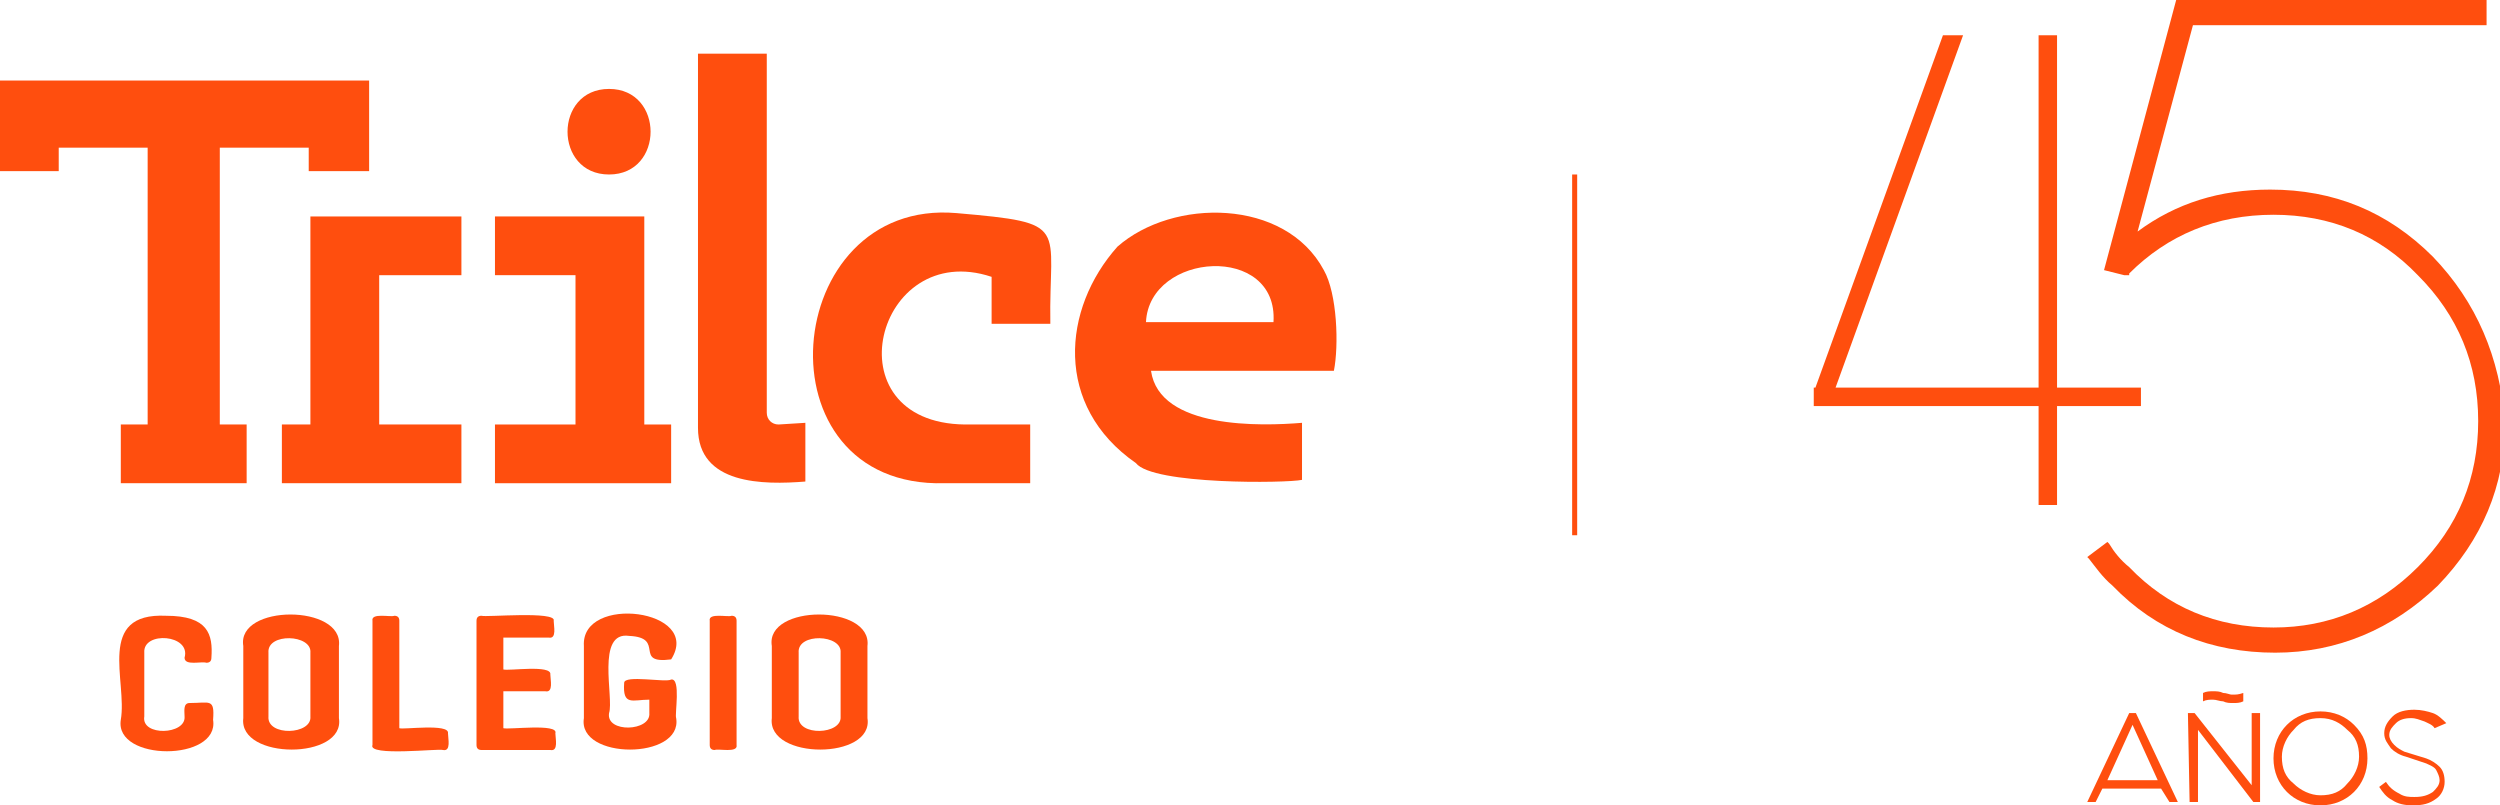
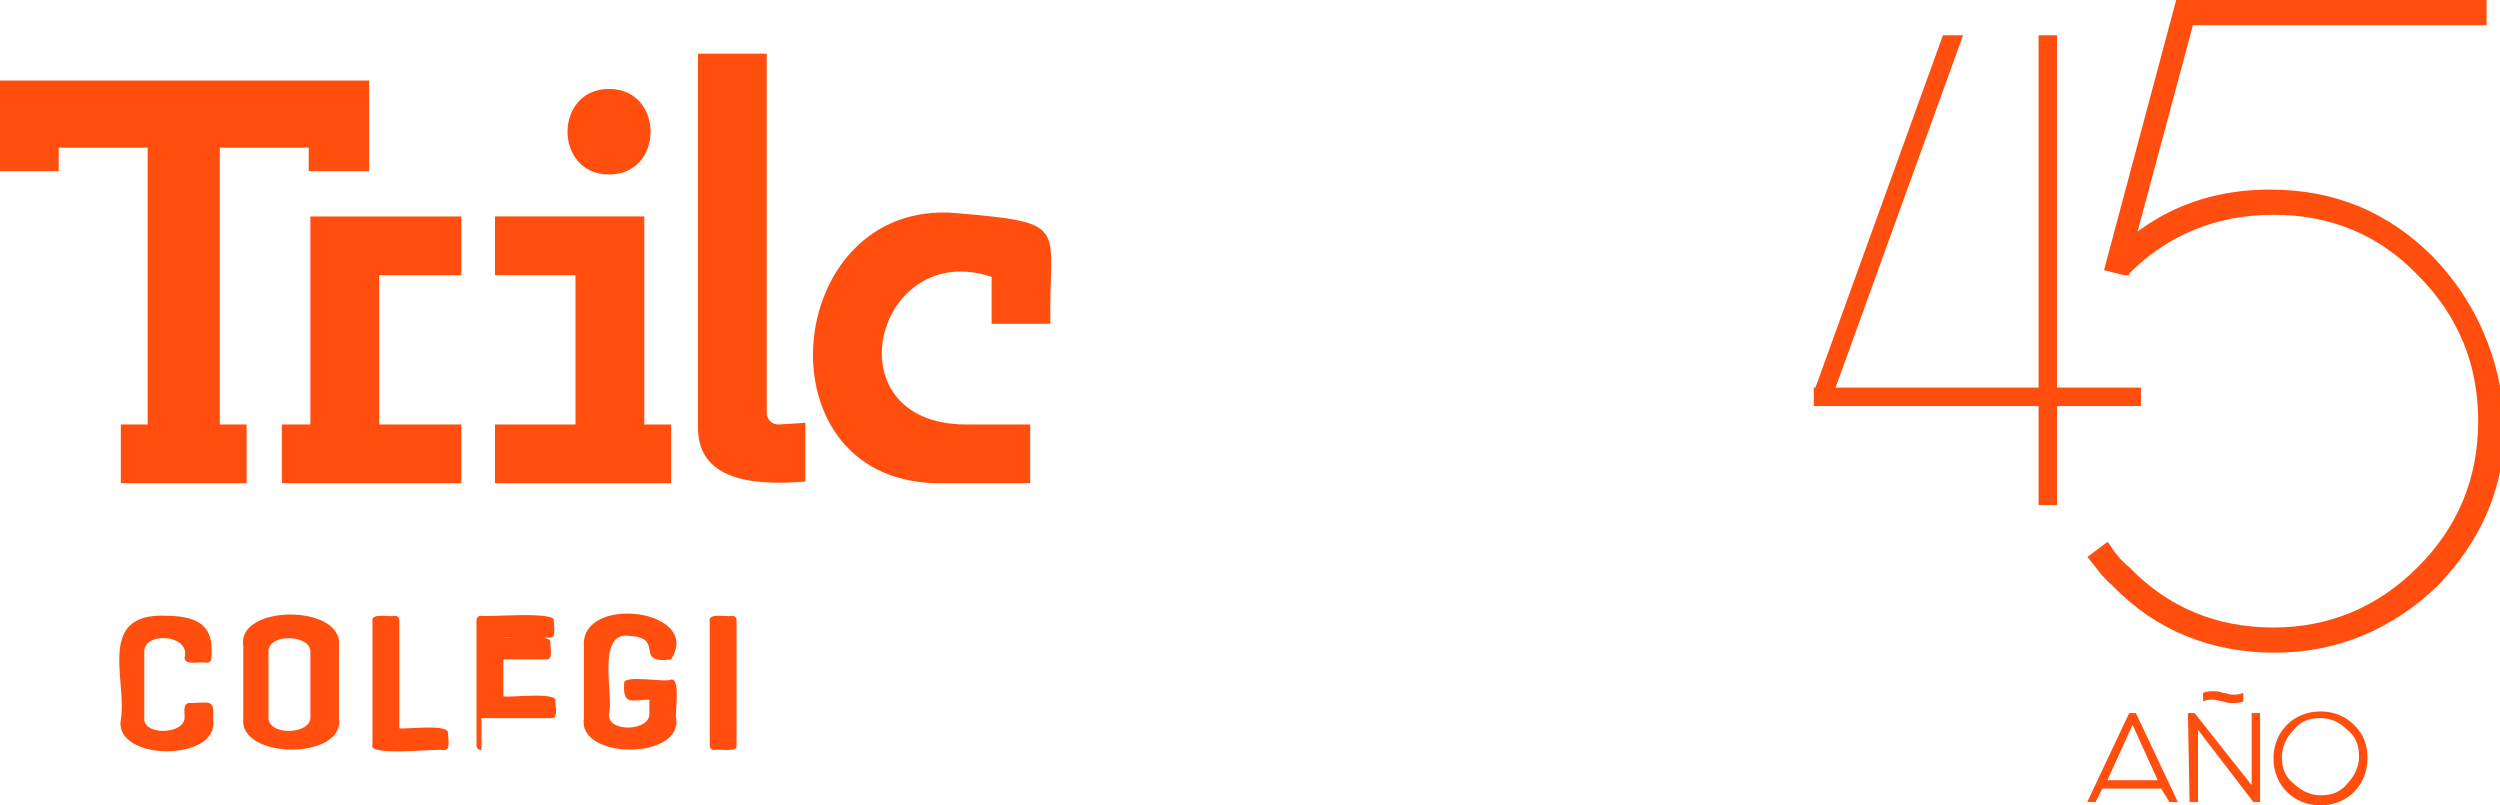
<svg xmlns="http://www.w3.org/2000/svg" xmlns:xlink="http://www.w3.org/1999/xlink" version="1.1" id="Capa_1" x="0px" y="0px" viewBox="0 0 149 48" style="enable-background:new 0 0 149 48;" xml:space="preserve">
  <style type="text/css">
	.st0{clip-path:url(#SVGID_2_);}
	.st1{fill:#FF4E0E;}
</style>
  <g>
    <g>
      <defs>
        <rect id="SVGID_1_" width="149" height="48" />
      </defs>
      <clipPath id="SVGID_2_">
        <use xlink:href="#SVGID_1_" style="overflow:visible;" />
      </clipPath>
      <g class="st0">
        <path class="st1" d="M36.3,10.4c3.3,0,3.3-5.1,0-5.1C33,5.3,33,10.4,36.3,10.4z" />
        <path class="st1" d="M46.4,25.3c-0.4,0-0.7-0.3-0.7-0.7V3.2h-4.1v22.3c0,3.4,3.9,3.4,6.4,3.2v-3.5L46.4,25.3L46.4,25.3z" />
        <path class="st1" d="M0,4.8v5.4h3.5V8.8h5.3v16.5H7.2v3.5h7.5v-3.5h-1.6V8.8h5.3v1.4H22V4.8H0z" />
        <path class="st1" d="M38.4,25.3V12.9h-8.9v3.5h4.8v8.9h-4.8v3.5H40v-3.5H38.4z" />
        <path class="st1" d="M18.5,12.9v12.4h-1.7v3.5h10.7v-3.5h-4.9v-8.9h4.9v-3.5C25.7,12.9,20.2,12.9,18.5,12.9z" />
-         <path class="st1" d="M68.3,19.2c0.2-4.2,7.9-4.7,7.6,0H68.3z M78.9,16.1c-2.3-4.3-9-4.3-12.3-1.4c-3.3,3.7-3.8,9.5,1.1,12.9     c1,1.3,9,1.2,9.9,1v-3.4c-2.4,0.2-8.5,0.4-9-3.1h10.9C79.8,20.6,79.7,17.5,78.9,16.1z" />
        <path class="st1" d="M62.6,19.3c-0.1-5.9,1.3-6-5.6-6.6c-10.5-0.9-12,16.4-0.7,16.1h5.1v-3.5h-3.9c-8.1-0.1-5.3-11.1,1.6-8.8v2.8     H62.6L62.6,19.3z" />
        <path class="st1" d="M12.7,42.9c0.4,2.5-5.9,2.5-5.5,0c0.4-2.3-1.5-6.4,2.7-6.2c2.5,0,2.8,1.1,2.7,2.5c0,0.2-0.1,0.3-0.3,0.3     C12,39.4,11,39.7,11,39.2c0.4-1.4-2.5-1.6-2.4-0.3v3.8c-0.2,1.2,2.5,1.1,2.4,0c0-0.3-0.1-0.8,0.3-0.8     C12.5,41.9,12.8,41.6,12.7,42.9z" />
        <path class="st1" d="M18.5,38.9c0.1-1.1-2.6-1.2-2.5,0v3.8c-0.1,1.2,2.6,1.1,2.5,0V38.9z M14.5,38.5c-0.4-2.5,6-2.5,5.7,0v4.3     c0.4,2.5-6,2.5-5.7,0C14.5,42.8,14.5,38.5,14.5,38.5z" />
        <path class="st1" d="M23.8,43.4c0.2,0.1,3-0.3,2.9,0.3c0,0.3,0.2,1.1-0.3,1c-0.2-0.1-4.5,0.4-4.2-0.3V37     c-0.1-0.5,1.1-0.2,1.3-0.3c0.2,0,0.3,0.1,0.3,0.3V43.4L23.8,43.4z" />
-         <path class="st1" d="M28.7,44.7c-0.2,0-0.3-0.1-0.3-0.3V37c0-0.2,0.1-0.3,0.3-0.3c0.2,0.1,4.5-0.3,4.3,0.3c0,0.3,0.2,1.1-0.3,1     H30v1.9c0.3,0.1,2.9-0.3,2.8,0.3c0,0.3,0.2,1.1-0.3,1H30v2.2c0.3,0.1,3.3-0.3,3.1,0.3c0,0.3,0.2,1.1-0.3,1H28.7" />
+         <path class="st1" d="M28.7,44.7c-0.2,0-0.3-0.1-0.3-0.3V37c0-0.2,0.1-0.3,0.3-0.3c0.2,0.1,4.5-0.3,4.3,0.3c0,0.3,0.2,1.1-0.3,1     H30c0.3,0.1,2.9-0.3,2.8,0.3c0,0.3,0.2,1.1-0.3,1H30v2.2c0.3,0.1,3.3-0.3,3.1,0.3c0,0.3,0.2,1.1-0.3,1H28.7" />
        <path class="st1" d="M40,40.5c0.6-0.1,0.2,2.1,0.3,2.3c0.4,2.5-5.9,2.5-5.5,0v-4.3c-0.2-3.1,7.1-2.2,5.2,0.8     c-2.3,0.3-0.3-1.3-2.5-1.4c-2-0.3-0.9,3.7-1.2,4.6c-0.2,1.2,2.5,1.1,2.4,0v-0.8c-1,0-1.6,0.4-1.5-1C37.2,40.2,39.7,40.7,40,40.5z     " />
        <path class="st1" d="M43.9,44.4c0.1,0.5-1.1,0.2-1.3,0.3c-0.2,0-0.3-0.1-0.3-0.3V37c-0.1-0.5,1.1-0.2,1.3-0.3     c0.2,0,0.3,0.1,0.3,0.3V44.4z" />
-         <path class="st1" d="M50.1,38.9c0.1-1.1-2.6-1.2-2.5,0v3.8c-0.1,1.2,2.6,1.1,2.5,0V38.9z M46,38.5c-0.4-2.5,6-2.5,5.7,0v4.3     c0.4,2.5-6,2.5-5.7,0V38.5z" />
-         <path class="st1" d="M94,10.4h-0.3v21.5H94V10.4z" />
        <path class="st1" d="M145,15.3c-2.7-2.7-5.9-4-9.7-4c-3,0-5.6,0.8-7.9,2.5l3.3-12.3h17.5V0h-18.5l-4.3,16.1l1.2,0.3h0.3v-0.1     c2.3-2.3,5.2-3.5,8.6-3.5c3.4,0,6.3,1.2,8.6,3.6c2.4,2.4,3.6,5.3,3.6,8.7s-1.2,6.3-3.6,8.7c-2.4,2.4-5.3,3.6-8.6,3.6     c-3.4,0-6.3-1.2-8.6-3.6c-0.5-0.4-0.9-0.9-1.2-1.4l-0.1-0.1l-1.2,0.9l0.1,0.1c0.4,0.5,0.8,1.1,1.4,1.6c2.6,2.7,5.9,4,9.7,4     c3.7,0,7-1.4,9.7-4c2.6-2.7,4-5.9,4-9.7C149,21.3,147.6,18,145,15.3z" />
        <path class="st1" d="M122.6,23.1v-21h-1.1v21h-12.1l7.6-21h-1.2l-7.6,21h-0.1v1.1h13.4v5.9h1.1v-5.9h5v-1.1H122.6z" />
        <path class="st1" d="M128.8,47h-3.5l-0.4,0.8h-0.5l2.5-5.3h0.4l2.5,5.3h-0.5L128.8,47z M128.6,46.5l-1.5-3.3l-1.5,3.3H128.6z" />
        <path class="st1" d="M130.4,42.5h0.4l3.4,4.3v-4.3h0.5v5.3h-0.4l-3.3-4.3v4.3h-0.5L130.4,42.5L130.4,42.5z M133.7,41.3v0.5     c-0.2,0.1-0.4,0.1-0.6,0.1c-0.2,0-0.4,0-0.6-0.1c-0.2,0-0.4-0.1-0.6-0.1c-0.2,0-0.4,0-0.6,0.1v-0.5c0.2-0.1,0.4-0.1,0.6-0.1     c0.2,0,0.4,0,0.6,0.1c0.2,0,0.4,0.1,0.5,0.1C133.3,41.4,133.4,41.4,133.7,41.3z" />
        <path class="st1" d="M141.1,45.2c0,0.8-0.3,1.5-0.8,2s-1.2,0.8-2,0.8s-1.5-0.3-2-0.8s-0.8-1.2-0.8-2s0.3-1.5,0.8-2s1.2-0.8,2-0.8     s1.5,0.3,2,0.8C140.9,43.8,141.1,44.4,141.1,45.2z M138.3,42.8c-0.7,0-1.2,0.2-1.6,0.7c-0.4,0.4-0.7,1-0.7,1.6     c0,0.7,0.2,1.2,0.7,1.6c0.4,0.4,1,0.7,1.6,0.7c0.7,0,1.2-0.2,1.6-0.7c0.4-0.4,0.7-1,0.7-1.6c0-0.7-0.2-1.2-0.7-1.6     C139.5,43.1,139,42.8,138.3,42.8z" />
-         <path class="st1" d="M145.1,43.4c-0.1-0.2-0.4-0.3-0.6-0.4c-0.3-0.1-0.5-0.2-0.8-0.2c-0.4,0-0.7,0.1-0.9,0.3s-0.4,0.4-0.4,0.7     c0,0.2,0.1,0.4,0.3,0.6c0.2,0.2,0.4,0.3,0.6,0.4l1.3,0.4c0.3,0.1,0.6,0.3,0.8,0.5s0.3,0.5,0.3,0.9s-0.2,0.8-0.5,1     c-0.4,0.3-0.8,0.4-1.4,0.4c-0.5,0-0.9-0.1-1.2-0.3c-0.4-0.2-0.6-0.5-0.8-0.8l0.4-0.3c0.2,0.3,0.4,0.5,0.8,0.7     c0.3,0.2,0.6,0.2,0.9,0.2c0.5,0,0.8-0.1,1.1-0.3c0.2-0.2,0.4-0.4,0.4-0.7c0-0.2-0.1-0.4-0.2-0.6c-0.1-0.2-0.4-0.3-0.6-0.4     l-1.2-0.4c-0.4-0.1-0.7-0.3-0.9-0.5c-0.2-0.3-0.4-0.5-0.4-0.9s0.2-0.7,0.5-1s0.8-0.4,1.3-0.4c0.4,0,0.8,0.1,1.1,0.2     c0.3,0.1,0.6,0.4,0.8,0.6L145.1,43.4z" />
      </g>
    </g>
  </g>
</svg>